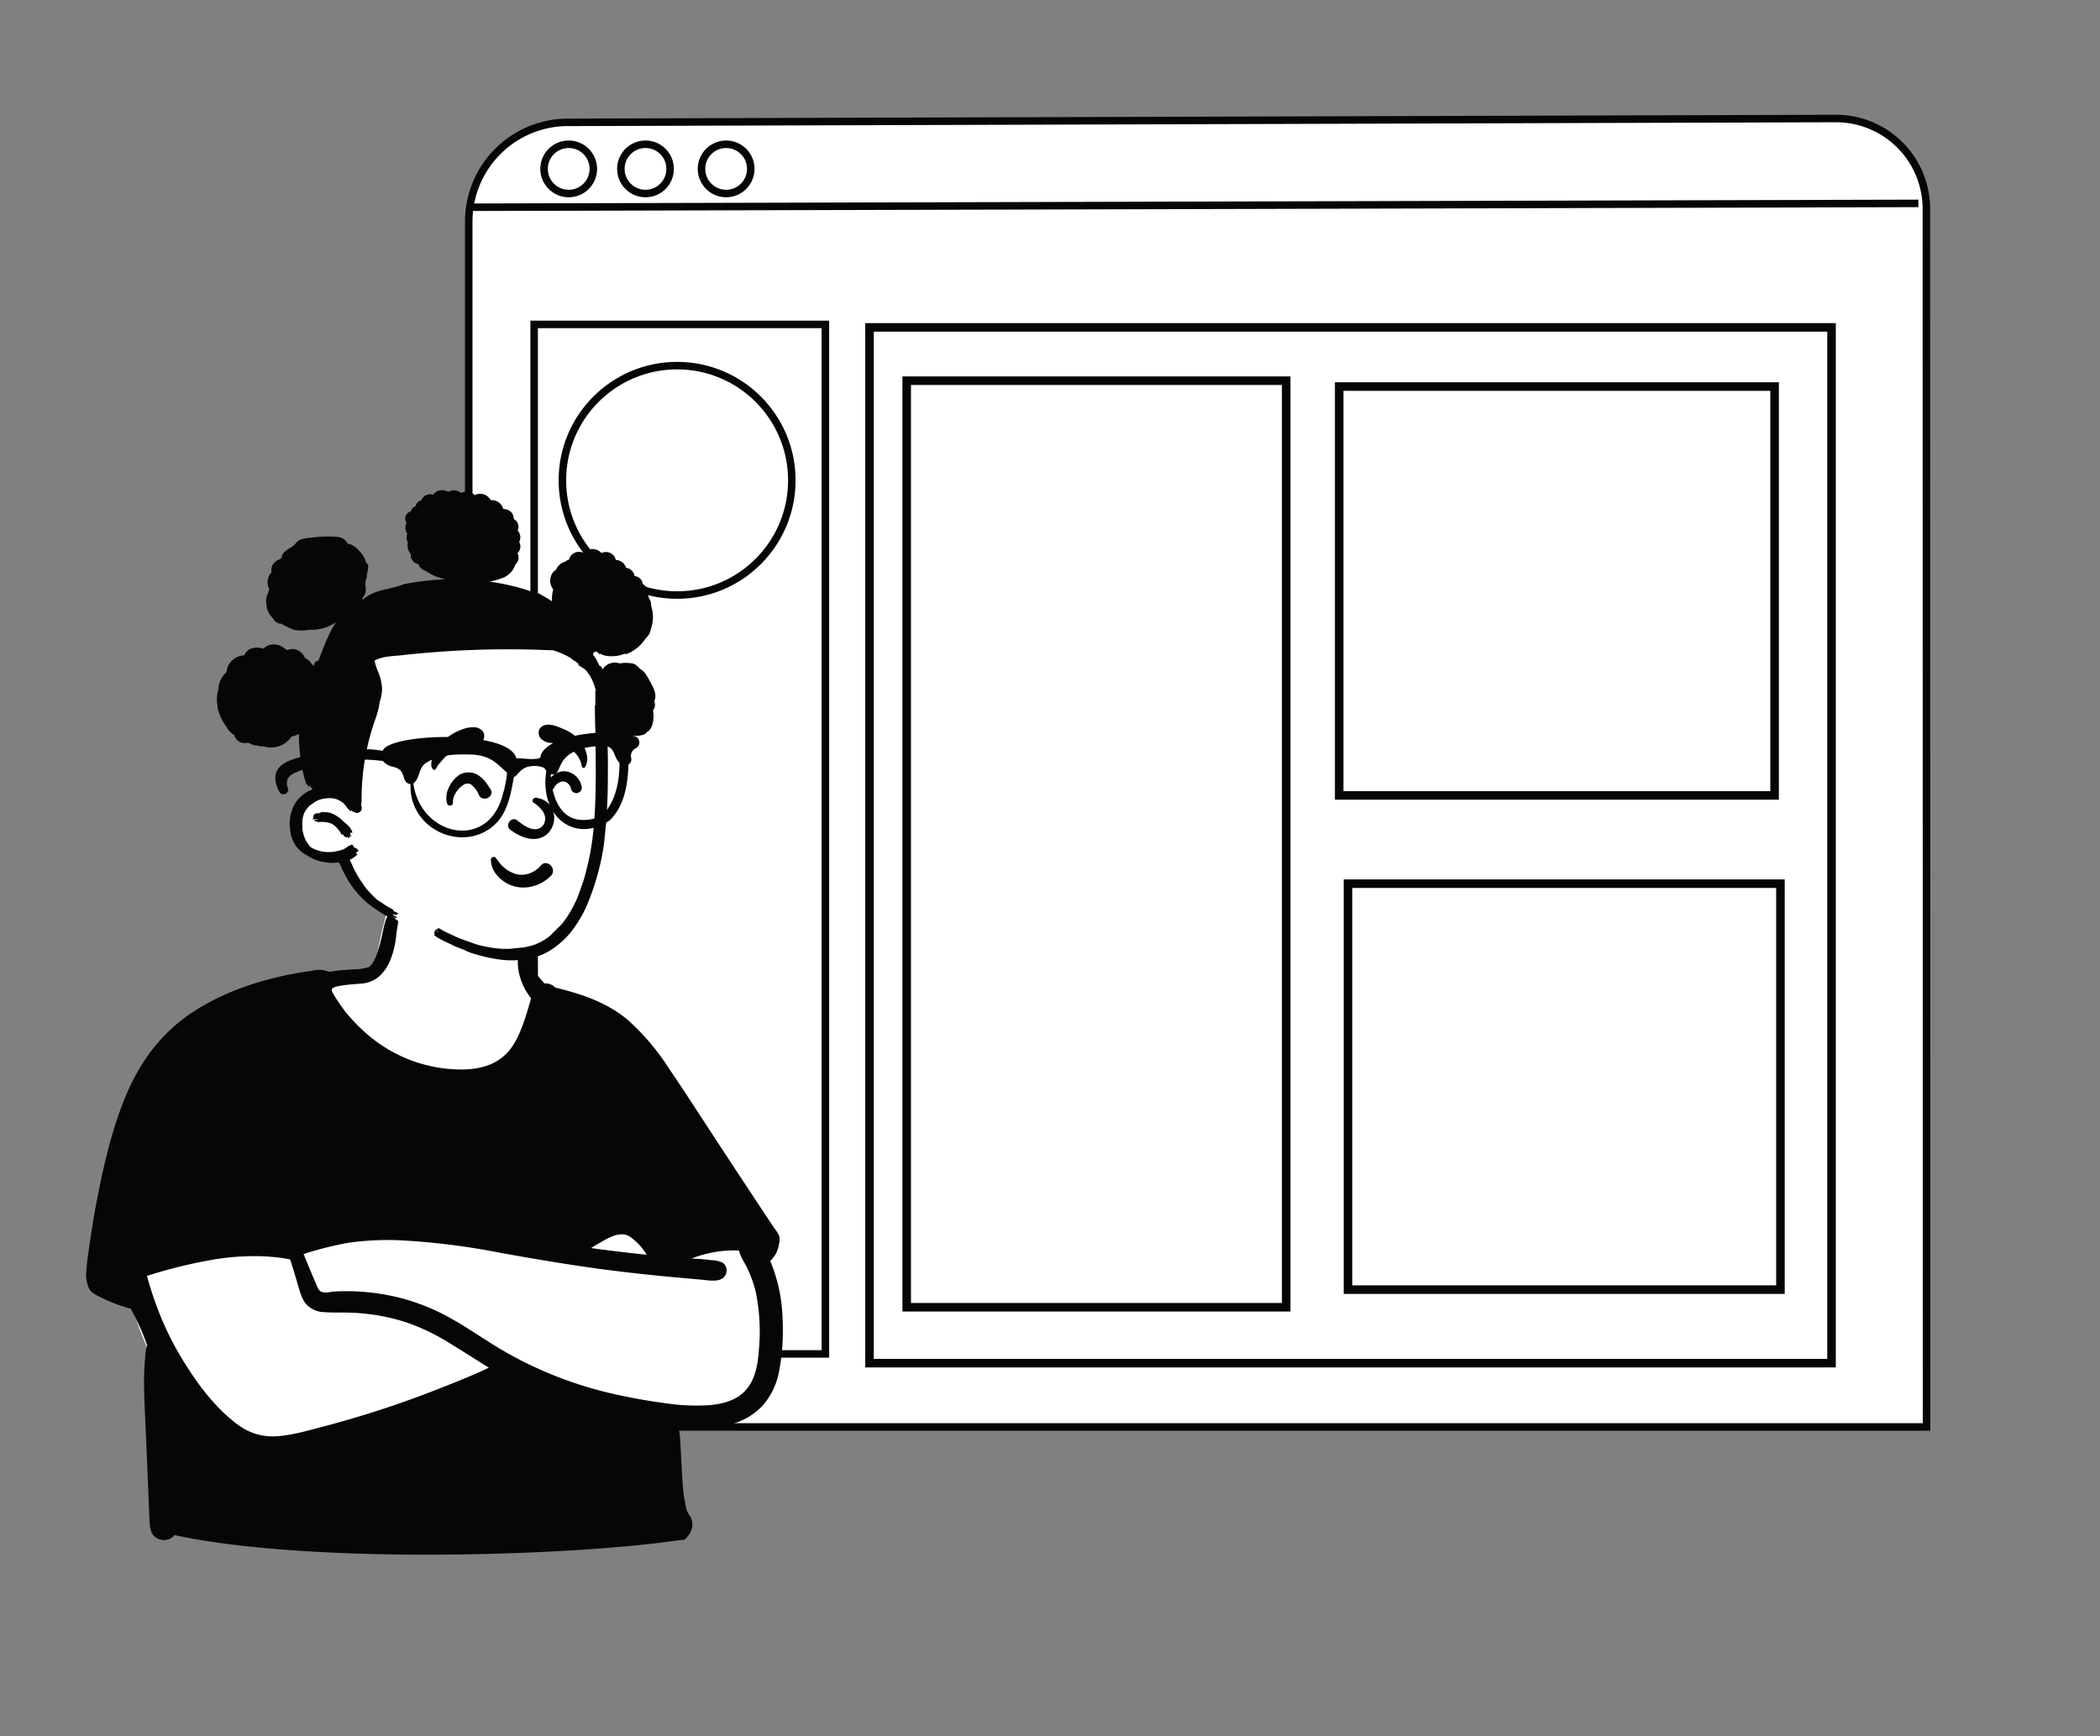
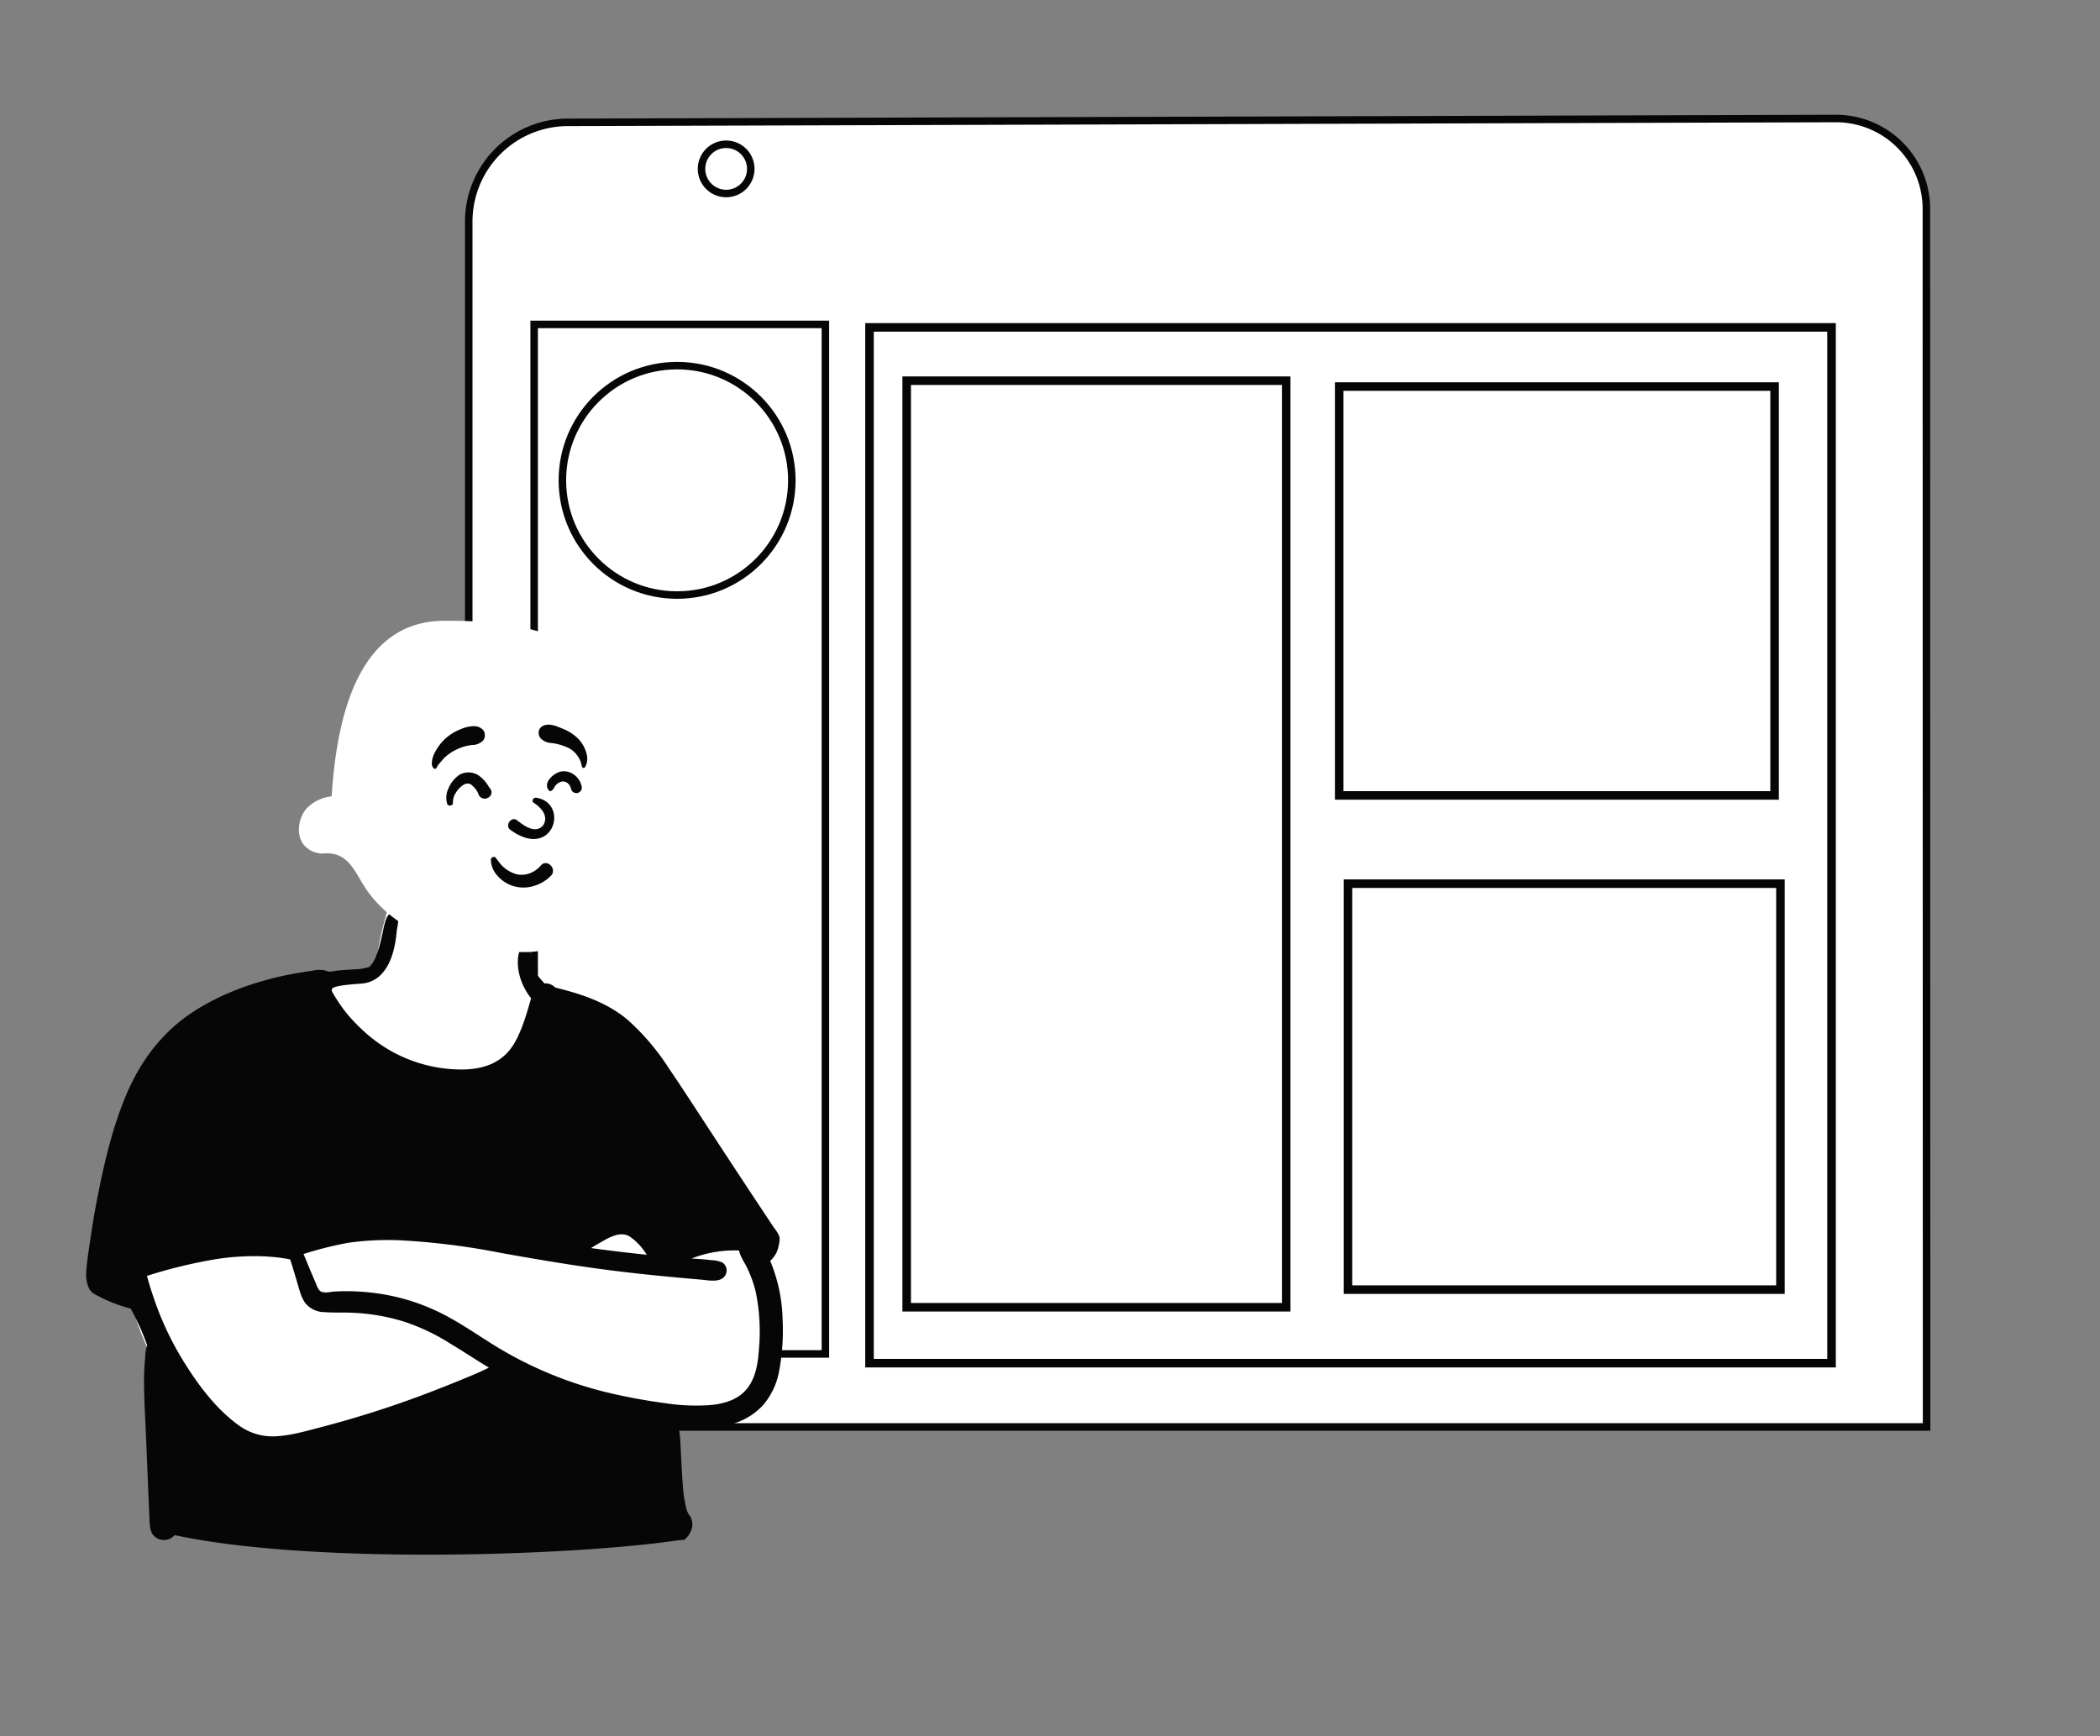
<svg xmlns="http://www.w3.org/2000/svg" id="Capa_1" data-name="Capa 1" viewBox="0 0 508.85 420.81">
  <rect x="0" y="0" width="508.85" height="420.81" fill="#808080" stroke="none" />
  <title>Mesa de trabajo 56</title>
  <path d="M466.83,345.82H113.58V53.7a24.05,24.05,0,0,1,24-24.05l307.31-.93a21.89,21.89,0,0,1,21.89,21.89Z" fill="#fff" stroke="#060606" stroke-miterlimit="10" stroke-width="1.82" fill-rule="evenodd" />
-   <line x1="114.58" y1="50.22" x2="464.84" y2="49.29" fill="none" stroke="#060606" stroke-miterlimit="10" stroke-width="1.82" />
-   <circle cx="137.8" cy="40.93" r="5.97" fill="none" stroke="#060606" stroke-miterlimit="10" stroke-width="1.82" />
-   <circle cx="156.41" cy="40.93" r="5.97" fill="none" stroke="#060606" stroke-miterlimit="10" stroke-width="1.82" />
  <circle cx="175.95" cy="40.93" r="5.97" fill="none" stroke="#060606" stroke-miterlimit="10" stroke-width="1.82" />
  <rect x="210.69" y="79.34" width="233.11" height="251.02" fill="none" stroke="#060606" stroke-miterlimit="10" stroke-width="2.07" />
  <rect x="129.43" y="78.62" width="70.57" height="249.5" fill="none" stroke="#060606" stroke-miterlimit="10" stroke-width="1.82" />
  <circle cx="164.07" cy="116.41" r="27.8" fill="none" stroke="#060606" stroke-miterlimit="10" stroke-width="1.82" />
  <g id="Introduction">
    <g id="variations">
      <g id="images">
        <path d="M151.43,267.74a22.45,22.45,0,0,1-5.22-2.52c-4.64-3.46-7.67-8.67-10.53-13.6a91.37,91.37,0,0,1-8.89-22.78c-.85-3.43-1.14-7.4-3.08-10.44-4.39-6.35-17.27-5.53-24.11-4.41-4.58.81-5.53,5.93-6.57,9.73a81.82,81.82,0,0,0-1.91,9.57,23.57,23.57,0,0,1-3.63,1.88c-13.28,4.07-15.61,11.62-20.68,23.29-8.57,17-31.82,23.6-35.33,43.66-2.26,13.25,4.17,25.72,10.81,36.73,6.17,12,14.8,17.8,28.53,15,12.88-2.89,25.26-7.73,37.92-11.46,6.13-1.51,12.25-5.43,18.7-4.06a164.51,164.51,0,0,0,40.55,4c19.11.77,19.11-17.58,17.15-31.8-1.37-22.12-12.53-36.32-33.71-42.75Z" fill="#fff" fill-rule="evenodd" />
        <path d="M152.71,299.75a14.69,14.69,0,0,1,4,4.34q-6.76-.7-13.49-1.62c.59-.38,1.18-.74,1.79-1.09C147.24,300.13,150.24,298.11,152.71,299.75ZM77.9,313.06c-.83-.32-1.14-1.58-1.47-2.3-1-2.26-1.92-4.56-2.88-6.85a86.91,86.91,0,0,1,10.93-2.74,69.67,69.67,0,0,1,12.25-.6,173,173,0,0,1,24.61,3.07c8.12,1.45,16.25,2.84,24.44,3.94,8,1.07,16.06,1.85,24.12,2.54,1.56.13,4.17.7,5.43-.54a2.31,2.31,0,0,0-.22-3.57,6.92,6.92,0,0,0-2.79-.61c-1.12-.15-2.24-.24-3.36-.32l-1.38-.08a28.21,28.21,0,0,1,11.51-1.94c.23,1.37,1.25,2.78,1.8,3.92a28.31,28.31,0,0,1,2.23,6.11,47.5,47.5,0,0,1,.79,13.72c-.27,3.82-.85,8-3.84,10.74-2.27,2.05-5.46,2.8-8.43,3a48.58,48.58,0,0,1-10.36-.48,138.38,138.38,0,0,1-14.3-2.65,94.29,94.29,0,0,1-25.87-10.57c-3.93-2.34-7.67-5-11.65-7.23a50.88,50.88,0,0,0-12.89-5.18A53.41,53.41,0,0,0,81,313C80.08,313.08,78.78,313.41,77.9,313.06ZM72,310.76c.53,1.73.94,3.71,2.07,5.16A6.1,6.1,0,0,0,78.69,318c2.12.15,4.27.05,6.39.13a49.13,49.13,0,0,1,12.84,2.17,50.25,50.25,0,0,1,11,5.2c3.22,1.94,6.33,4,9.55,5.95-.86.4-1.7.82-2.55,1.19q-2.68,1.16-5.38,2.25c-3.56,1.44-7.13,2.84-10.73,4.14Q88.85,343,77.62,345.91c-3.56.93-7.18,2-10.89,2.18a13.94,13.94,0,0,1-9-2.75c-5.5-4-9.87-9.91-13.41-15.68a74.39,74.39,0,0,1-5.45-10.76c-.76-1.88-1.46-3.8-2.08-5.73-.3-.91-.58-1.82-.84-2.74-.12-.41-.23-.81-.34-1.22a118.66,118.66,0,0,1,17.13-4.12,60.39,60.39,0,0,1,9.4-.66c1.56,0,3.12.1,4.68.26.83.09,1.66.2,2.49.34l1,.2C70.92,307.08,71.46,308.93,72,310.76Zm116.2-7.34a6.53,6.53,0,0,0,.54-1.88,4.33,4.33,0,0,0,.11-1.89,8.18,8.18,0,0,0-1.22-2c-.47-.69-.93-1.39-1.4-2.09l-2.78-4.2q-5.67-8.56-11.29-17.17c-3.34-5.08-6.62-10.21-10.05-15.23A56.73,56.73,0,0,0,152,247.08c-5.09-4.22-11.14-6.2-17.47-7.75a3.22,3.22,0,0,0-2.6-1c-1.4-1.58-2.5-2.69-3-4.7-.24-1-.16-3.67-1.1-4.24-1.11-.68-1.7.22-2,1.23-1,3.38.15,7.92,2.86,11.31-1.14,3.95-2.66,9.57-5.36,12.74-2.9,3.39-6.9,4.45-11.23,4.52a34.88,34.88,0,0,1-22.76-8.24A43.74,43.74,0,0,1,84,245.58a39.47,39.47,0,0,1-3.58-5.34c0-.65-.77-1.33,7.09-1.86s8.45-11.29,8.63-12.76c.14-1.19.74-3-.09-4a1.28,1.28,0,0,0-1.54-.19c-.85.52-1.13,1.87-1.4,2.79-.37,1.29-1.59,9.26-3.91,10.18a11.38,11.38,0,0,1-3.48.52c-1.42.1-2.84.18-4.25.34a15.22,15.22,0,0,1-1.61.23,2.81,2.81,0,0,1-1-.27,6.88,6.88,0,0,0-3.31.06c-9.93,1.33-20.17,4.38-28.64,9.87-7.47,4.83-12.74,11.79-16.21,19.92-3.54,8.3-5.57,17.27-7.28,26.1-.57,3-1.06,5.94-1.49,8.92s-.93,5.83-1.06,8.74a8,8,0,0,0,.65,3.28c.48,1.18,1.61,1.65,2.69,2.2a36.15,36.15,0,0,0,7.46,2.83,57.53,57.53,0,0,1,4,8.94,8,8,0,0,0-.48,2.72c-.19,1.89-.27,3.8-.29,5.71,0,3.82.2,7.63.38,11.45s.79,19.13.89,21c.07,1.45,0,3.48.73,4.76a3.39,3.39,0,0,0,5.4.31c33.28,7.16,95.84,5,121,1.4,3.27-.47,2.24,0,3.08-.78a5.47,5.47,0,0,0,1.33-2.54,3.9,3.9,0,0,0-.8-3.1c-.69-1-.81-2.55-1.07-3.71-.6-2.73-.9-14.73-1.18-16.06-.09-.42-.18-.85-.28-1.29,4.62.44,9.44.44,13.84-1.11a16,16,0,0,0,6.6-4.22,17.44,17.44,0,0,0,4-8.51,52.94,52.94,0,0,0,.81-12.32,39,39,0,0,0-3-14.21A7.41,7.41,0,0,0,188.23,303.42Z" fill="#060606" fill-rule="evenodd" />
        <path d="M143.46,161.37c-7-9.87-24.47-11-35.54-10.92C86.07,150.26,81.5,175.39,80.36,193a9.85,9.85,0,0,0-6.14,3c-1.87,2.23-2.52,6.06-.76,8.55a6,6,0,0,0,4.93,2.3c6.38-.6,7.69,5.08,10.83,9.35,8.06,10.89,22,14.43,34.83,14.48,4.35.12,9.59.44,12.38-3.65,8.8-15.26,9-35.5,9.53-52.79.08-4.43.06-9.11-2.5-12.91Z" fill="#fff" fill-rule="evenodd" />
-         <path d="M104.88,120a2.68,2.68,0,0,1,3.72-.77,2.68,2.68,0,0,1,3.15.26A2.65,2.65,0,0,1,115,120a2.88,2.88,0,0,1,3.89,1.21,2.86,2.86,0,0,1,3,2l.2.16a2.47,2.47,0,0,1,2.07,1.13,2.41,2.41,0,0,1,.32,1.28,2.14,2.14,0,0,1,1.06,1.27,2.11,2.11,0,0,1-.11,1.51,2.46,2.46,0,0,1,.38,2.78,2.27,2.27,0,0,1,.29,1.18,2.51,2.51,0,0,1-.71,1.57,2.12,2.12,0,0,1-.51,2.68,5.09,5.09,0,0,1-3.44,3.41,17.83,17.83,0,0,1-2.82.79A51.85,51.85,0,0,1,130,143.8a.57.57,0,0,0,.5,0h0l.24.12c1,.55,2,1.15,3,1.79v-.32a8.7,8.7,0,0,1,.31-2.55,3.76,3.76,0,0,1-.65-1.37c-.31-1.2.27-2.92,1.32-3.34a3.28,3.28,0,0,1,2.23-2,1.71,1.71,0,0,1,.26-.21,2.18,2.18,0,0,1,.7-.31,2.3,2.3,0,0,1,.94-1.42,2.51,2.51,0,0,1,2.33-.29l.43-.12a3,3,0,0,1,4.15.25,2.43,2.43,0,0,1,3.45,1.67,2.69,2.69,0,0,1,2.49,1.91,2.39,2.39,0,0,1,2.07,2,2.18,2.18,0,0,1,1.65,1,2.08,2.08,0,0,1,.3.92,2.28,2.28,0,0,1,.86.72,2.19,2.19,0,0,1,.33,1.83h0l.1.2a4.55,4.55,0,0,1,.27.73,2.76,2.76,0,0,1,.48,1.74c.08.27.15.53.21.79a8.42,8.42,0,0,1,.16,3.2,8.52,8.52,0,0,1-.36,1.51,1.11,1.11,0,0,1-.07.26,7.8,7.8,0,0,1-.36,1.13c-.35.47-.73.93-1.12,1.38a8.66,8.66,0,0,1-1.13,1.37,7.34,7.34,0,0,1-1,.83,7.7,7.7,0,0,1-2.34,1.3l-.46-.08a7.77,7.77,0,0,1-3.4.59,5.11,5.11,0,0,1-2.72-.75l.27.54-.07,0a2.76,2.76,0,0,0-.58-.71.64.64,0,0,0-1,.13v0a.6.6,0,0,0,0,.58l.09.13,0,0h0a4.44,4.44,0,0,1,.84,1.36c.18.32.35.65.52,1a1.13,1.13,0,0,1,.73,1,1.94,1.94,0,0,1,.2-.33,3.52,3.52,0,0,1,4-1.2,7.5,7.5,0,0,1,.81-.11,9.5,9.5,0,0,1,2.66.2,4.76,4.76,0,0,1,.78.55c.2.18.39.37.57.56s.27.21.41.33a3.62,3.62,0,0,1,1.26,1.39,8.21,8.21,0,0,1,.69,1.19c.92,1.57,2,3.53,1.15,5.08a1.71,1.71,0,0,1,.19.55,2.11,2.11,0,0,1-.43,1.61c0,.33.07.65.08.93.1,1.58-.26,3.76-1.66,4.4l-.06.08a1.24,1.24,0,0,1-.49.44l-.17.1-.07.06h0L156,178a4.59,4.59,0,0,1-2.31.28c-.49.17-1,.31-1.4.41a7.09,7.09,0,0,1-4.25,0,2.62,2.62,0,0,1-.9-.62q0,1.47.09,2.94c.09,2.48.08,5,.06,7.44q0,4.19-.25,8.37-.1,2.1-.33,4.2c-.13,1.36-.27,2.71-.44,4.07a58.55,58.55,0,0,1-1.88,8.27c-.36,1.17-.74,2.35-1.18,3.5-.19.53-.39,1.06-.6,1.58a29.45,29.45,0,0,1-4.42,7.62,19.92,19.92,0,0,1-3.46,3.29,15.67,15.67,0,0,1-3.35,2,20.25,20.25,0,0,1-8.38,1.36,23.87,23.87,0,0,1-3.36-.4q-1.26-.21-2.52-.54c-.75-.17-1.48-.37-2.21-.6a11.26,11.26,0,0,1-2.5-1h0l-1.41-.53a13.32,13.32,0,0,1-1.72-.78h0l-1.54-.72c-.63-.31-1.25-.64-1.85-1a.38.38,0,0,1-.17-.16l-.47-.26s0-.08,0-.15a.14.14,0,0,1,.05-.18c.06-.05.15,0,.25,0l0,0-.31-.17a.17.17,0,0,1,0-.28.12.12,0,0,1,.09,0h0s0-.07,0-.14a.14.14,0,0,1,0-.22c.14-.11.46.09.57.16l.41.21s0,0,0-.05l-.59-.32c-.12-.06-.27-.19-.12-.32s.46.07.62.16l.06,0-.21-.12c-.19-.1-.06-.43.14-.32h0l.07,0a.86.86,0,0,1,.43.16,16.22,16.22,0,0,0,2.06,1.09l1.45.67a12.84,12.84,0,0,0,1.48.62c1.27.49,2.55.95,3.85,1.38a30.07,30.07,0,0,0,5.57,1l.74.05h1.61l3.12-.32c.36,0,.72-.12,1.07-.19.18,0,.37-.09.55-.15l.19,0q.66-.18,1.32-.42c.27-.11.55-.23.82-.36a14.18,14.18,0,0,0,2.6-1.59h0l3.11-3.1.95-1.29a29.52,29.52,0,0,0,3-5.7h0l1.28-3.69c.13-.45.26-.89.38-1.34.24-1,.48-2,.73-3,.08-.36.16-.73.23-1.09a63.21,63.21,0,0,0,1-6.86c.4-4.18.51-8.37.54-12.57q0-3.77-.05-7.52c0-1.46,0-2.91-.07-4.37s-.06-3.08-.1-4.63a.11.11,0,0,1,0-.08c0-.19,0-.37,0-.55s0-.18.11-.19c0-1.1,0-2.2,0-3.3a.15.15,0,0,1,.08-.14h0v-.28a13,13,0,0,0-.76-2.23,6.53,6.53,0,0,0-.37-.75,3.71,3.71,0,0,0-.65-1,4.13,4.13,0,0,0-.81-1l-.39-.28a3.13,3.13,0,0,1-.4-.27l-.76-.47c-.14-.07,0-.26.06-.32h0l-.08,0a10.42,10.42,0,0,0-1-.81.19.19,0,0,1-.18,0c-.2-.18-.39-.36-.6-.53a14.1,14.1,0,0,0-1.42-.81,21.51,21.51,0,0,0-2.45-1l-.54-.17-.78,0a231.32,231.32,0,0,0-28.72.53q-3.53.28-7.05.68c-2.06.23-4.54.22-6.43,1.17l-.24.13a14.39,14.39,0,0,0,.88,2.77,11.33,11.33,0,0,1,.94,4.28,11.06,11.06,0,0,1-.58,3A19.07,19.07,0,0,1,91,174.16a57.59,57.59,0,0,0-3.38,20.14,1.06,1.06,0,0,1-.11.48c0,.31.08.61.13.91.19,1.17-1.35,1.75-1.88,1a.28.28,0,0,1-.13.07c-.14,0-.36-.21-.42-.31a4.68,4.68,0,0,0-.27-.44l0,0,.17.35c.1.19-.26.28-.37.11s-.19-.29-.28-.43c-.06,0-.12,0-.16,0a7,7,0,0,0-1.16-1.45,5.51,5.51,0,0,0-2.27-1.09,7.88,7.88,0,0,0-2,0,6.93,6.93,0,0,0-2.23.62l-1.67,1.15a4.19,4.19,0,0,0-.39.45,7.42,7.42,0,0,0-1,1.6l0,.11a6.75,6.75,0,0,0-.31,1.47c0,.64,0,1.27,0,1.91a8,8,0,0,0,.62,2.39,3.45,3.45,0,0,0,.71,1.21,4.89,4.89,0,0,0,.59.82,7.37,7.37,0,0,0,1.45.75c.13,0,.25.07.38.09a6.15,6.15,0,0,0,2.07.41,8.34,8.34,0,0,0,2.64-.23,7.67,7.67,0,0,0,1.55-.46,9,9,0,0,0,1.34-.87.21.21,0,0,1,.2,0c.09-.07.18-.13.27-.21s.08,0,.1.05l0,0c.17-.11.62.24.42.45l.25.19c.37,0,1.11.69,1,.8a7.84,7.84,0,0,1-.64.5c.19.15.45.37.33.46a3.64,3.64,0,0,1-.7.54,6,6,0,0,1-.52.36,5,5,0,0,1-.61.31c.37.7.71,1.41,1,2.12a10.28,10.28,0,0,0,.75,1.48,11.67,11.67,0,0,0,1.3,2,11.31,11.31,0,0,0,1.46,1.92,23,23,0,0,0,2.21,2.2c.31.22.63.44,1,.63a16,16,0,0,0,2.71,1.65c.11.06.2.19.07.3h0l1,.53c.12.07.38.2.19.35s-.5-.08-.73-.19l.1,0c.07,0,.47.24.23.37a.56.56,0,0,1-.36-.06,3.68,3.68,0,0,1-.35-.15.12.12,0,0,1-.08.11h-.14c.25.15.51.29.77.43.08,0,.44.24.2.37a.51.51,0,0,1-.34-.06,4.17,4.17,0,0,1-.57-.26l-.14-.07h-.1l.63.33c.12.06.33.2.15.34s-.46-.08-.66-.19a.12.12,0,0,1,0,.05c-.14.11-.52-.13-.64-.2a32,32,0,0,1-3-1.81c-.59-.38-1.17-.78-1.74-1.22a21.78,21.78,0,0,1-3-2.85,20.3,20.3,0,0,1-1.55-2,27.77,27.77,0,0,1-2.39-4.34.25.25,0,0,1,0-.14L82.1,209c-.36.05-.73.08-1.09.1a9.28,9.28,0,0,1-2.48-.2,8.78,8.78,0,0,1-2.78-.83,15.81,15.81,0,0,1-1.46-.83,8.5,8.5,0,0,1-1.2-.78,7.47,7.47,0,0,1-2.75-5.21,9.28,9.28,0,0,1-.1-2.68,8.67,8.67,0,0,1,.42-1.88,7.65,7.65,0,0,1,2.15-3.56,6.77,6.77,0,0,1,.56-.51,7.28,7.28,0,0,1,1.94-1.14c.14-.06.27-.13.41-.18h0l-.17-.39s-.26,0-.29-.09l-.19-.55-.14,0h0v.21c0,.06-.12.44-.18.24s-.12-.37-.19-.55a.19.19,0,0,1-.1-.12l0-.06h0V190s-.1.35-.12.29a23.6,23.6,0,0,1-.9-3.08,16.83,16.83,0,0,1-.38-1.74c-.1-.53-.19-1.07-.27-1.6l0-.14h0v0l0-.17c-.08-.61-.15-1.21-.2-1.83-.11-1.26-.16-2.52-.15-3.79l-.08,0a11.22,11.22,0,0,1-1.72.58A5.94,5.94,0,0,1,64,180.9l-.21,0a4.4,4.4,0,0,1-1.36-.21,3.42,3.42,0,0,1-2-.6,1.31,1.31,0,0,1-.44-.07,2.69,2.69,0,0,1-3.23-1.86,5,5,0,0,1-1.87-2,11.44,11.44,0,0,1-1.9-3.73l0,0A3.34,3.34,0,0,1,52.7,171a8.16,8.16,0,0,1,.25-4,4.76,4.76,0,0,1,.42-2,5.75,5.75,0,0,1,1.55-2.13,4,4,0,0,1,.78-2.21,4.68,4.68,0,0,1,3.5-1.85c.69-1.79,2.8-2.2,4.62-1.61a3.56,3.56,0,0,1,3-1,4.21,4.21,0,0,1,2.4,1.18l.52.15a2.93,2.93,0,0,1,1.87-.15,3.65,3.65,0,0,1,2.25,2l.45.33a1.86,1.86,0,0,1,.44.29,1,1,0,0,1,.46.52,8,8,0,0,1,.75.89c.16-.39.34-.77.52-1.16a.63.63,0,0,0,.79-.41c.93-2.47,2.62-7,4.21-9.07a10.9,10.9,0,0,1-6.39,1.87l-.29,0a10,10,0,0,1-3.58,0,20,20,0,0,1-2.22-1l-.52-.29a2.09,2.09,0,0,1-.22-.2,1.55,1.55,0,0,1-.47,0,2.8,2.8,0,0,1-1.56-1.12,1.78,1.78,0,0,1-.17-.3,4.83,4.83,0,0,1-1-1.33,4.74,4.74,0,0,1-.49-1.92,3.83,3.83,0,0,1,.11-2l.09-.2,0-.13a3,3,0,0,1,.26-.61,2.12,2.12,0,0,1,.19-.57l0-.27a3.48,3.48,0,0,1,.57-4,2.56,2.56,0,0,1,.41-2,3.2,3.2,0,0,1,1.18-1,2.55,2.55,0,0,1,.33-.12,4.54,4.54,0,0,1,.56-.42c0-1.3,1.41-2,2.51-2.66.71-.42,1-1.21,1.76-1.6a7.6,7.6,0,0,1,2.72-.57,28.92,28.92,0,0,1,6.44-.22,3,3,0,0,1,2.54,1.62,4.64,4.64,0,0,1,2.62,1.59,6.75,6.75,0,0,1,1.9,3.15,2.25,2.25,0,0,1,.47.34,9.45,9.45,0,0,1-.36,2.54,2.09,2.09,0,0,1-.32,1.37,3.89,3.89,0,0,1-.07,1.18,3,3,0,0,1-.65,3v.47a.41.41,0,0,0,.11-.07c3.07-2.61,6.21-2.24,9.93-3.73a68.52,68.52,0,0,1,10.22-1.2H108a11.68,11.68,0,0,1-4.82-2,2.48,2.48,0,0,1-1.06-.56,2.28,2.28,0,0,1-.66-.94l-.16-.18a2.22,2.22,0,0,1-1.76-2.42,3.19,3.19,0,0,1-.7-2.83,2.42,2.42,0,0,1-.13-2.13,2.29,2.29,0,0,1-.17-2.58,1.77,1.77,0,0,1,0-2.13,1.83,1.83,0,0,1,1-.66,2,2,0,0,1,.66-1,2.11,2.11,0,0,1,.55-.33,1.62,1.62,0,0,1,.73-1.09,1.85,1.85,0,0,1,.61-.28,2.3,2.3,0,0,1,2.83-1.36ZM77.77,196.84a10.81,10.81,0,0,1,1.28,0l0,0,.2,0a5.48,5.48,0,0,1,2.33.91,9.3,9.3,0,0,1,1.32,1c.14.12.27.25.4.38l.59.52c.24.21.46.43.68.66a4.58,4.58,0,0,1,.79,1.3c.08.16,0,.25-.17.22a.86.86,0,0,1-.27-.12.31.31,0,0,1,0,.1c.08.16,0,.28-.17.22l0,0c.09.17.18.35.26.53s0,.28-.18.22a1.73,1.73,0,0,1-.28-.19l.12.27c.08.17,0,.25-.18.21a2.09,2.09,0,0,1-.39-.27l-.06-.05c.06.14,0,.22-.18.19a1.32,1.32,0,0,1-.65-.54l0,0a1.8,1.8,0,0,1-.3-.26c-.06.1-.2.17-.25,0a3.18,3.18,0,0,0-.84-1.24,3,3,0,0,0-.78-.81l-.51-.4a4.79,4.79,0,0,0-1-.32l-.21-.05-.45-.08a8,8,0,0,0-1.83,0,.3.3,0,0,1-.26-.18l-.41,0c-.23,0-.18-.31,0-.34s.43-.07.64-.09v-.06a7.49,7.49,0,0,0-1.16,0c-.17,0,0-.3.12-.32l.13,0v0h0c-.23,0-.39-.36-.11-.41l.21,0a.09.09,0,0,1,0-.1h-.36c.06,0,.11-.29.19-.3l.18,0a.54.54,0,0,1,.18-.27c.4-.06.79-.11,1.18-.13C77.66,197,77.71,196.84,77.77,196.84Z" fill="#060606" fill-rule="evenodd" />
-         <path d="M129.27,214.73a8.35,8.35,0,0,1-8.79-2.56,5.81,5.81,0,0,1-1.53-3.84.67.67,0,0,1,.15-.4.7.7,0,0,1,.38-.22.58.58,0,0,1,.43,0,.56.56,0,0,1,.29.28l.49.63a8,8,0,0,0,4.54,3.26,5.56,5.56,0,0,0,3.11-.23,6.66,6.66,0,0,0,2.74-1.93,1.44,1.44,0,0,1,1.12-.55,1.72,1.72,0,0,1,1.2.53A1.84,1.84,0,0,1,134,211a1.59,1.59,0,0,1-.46,1.19A9.37,9.37,0,0,1,129.27,214.73Zm-.05-20.25c1.6,1,4,3.23,2.31,5.64-2,2.12-4.93-.31-6.36-1.41-1.33-.85-2.82,1.34-1.59,2.33,10.36,7.68,14.56-6.3,6.45-7.7C129.13,193.19,128.8,194.18,129.22,194.48Zm-14.92-4.27a1.8,1.8,0,0,0-1.79-.13,5.79,5.79,0,0,0-2.07,2.07,4.12,4.12,0,0,0-.69,2.42.55.55,0,0,1-.17.46.7.7,0,0,1-.39.17.9.9,0,0,1-.4,0,.61.61,0,0,1-.41-.34,5.09,5.09,0,0,1,.25-3.71,7.5,7.5,0,0,1,2.71-3.39,4.5,4.5,0,0,1,4.37,0,8,8,0,0,1,2.63,2.75l.47.67a1.37,1.37,0,0,1,.23,1.26,1.71,1.71,0,0,1-2.21,1,1.63,1.63,0,0,1-.87-.93,4.94,4.94,0,0,0-1.66-2.21Zm26,1.83a1.22,1.22,0,0,1-1,.12,1.43,1.43,0,0,1-.59-.35,1.12,1.12,0,0,1-.33-.6,2.47,2.47,0,0,0-.86-1.43,1.75,1.75,0,0,0-1.38-.37,2.66,2.66,0,0,0-1.47.89,2.44,2.44,0,0,0-.32.47,3.29,3.29,0,0,1-.62.8.56.56,0,0,1-.38.15l-.17,0a1.78,1.78,0,0,1-.65-1.42A2.63,2.63,0,0,1,133,189a5.26,5.26,0,0,1,2.79-2,4.12,4.12,0,0,1,3.26.71,4.62,4.62,0,0,1,1.89,2.89,1.48,1.48,0,0,1-.07.86A1.21,1.21,0,0,1,140.34,192Zm-23.46-12.38a3.69,3.69,0,0,1-2.38.89,9.43,9.43,0,0,0-1.21.18,11.67,11.67,0,0,0-2.91,1.06,11,11,0,0,0-2.74,1.94l-.51.59-.45.53c-.18.19-.35.39-.52.6l-.14.25c0,.07-.07.14-.11.22l-.2.34c-.11.19-.18.25-.23.27a.5.5,0,0,1-.26.05.42.42,0,0,1-.22-.11,1.63,1.63,0,0,1-.46-1.33,5.9,5.9,0,0,1,.59-2.25,12.26,12.26,0,0,1,2.58-3.55,12.55,12.55,0,0,1,4.06-2.47,8.11,8.11,0,0,1,3.07-.64,3,3,0,0,1,2,.8,1.77,1.77,0,0,1,.53,1.3A1.87,1.87,0,0,1,116.88,179.66Zm24.89,6.27a.39.39,0,0,1-.18.16.45.45,0,0,1-.23,0,.43.43,0,0,1-.21-.11.39.39,0,0,1-.11-.2,6.17,6.17,0,0,0-3.31-4.55,13.31,13.31,0,0,0-3.08-1,9.21,9.21,0,0,0-.94-.16,3.88,3.88,0,0,1-2.66-1.13,2.15,2.15,0,0,1-.47-1.68,1.79,1.79,0,0,1,1-1.33c1.43-.74,3.19,0,4.63.6l.31.13a10.79,10.79,0,0,1,3.74,2.5,8,8,0,0,1,1.92,3.55A4.29,4.29,0,0,1,141.77,185.93Z" fill="#060606" fill-rule="evenodd" />
-         <path d="M147,196.37c-1.42,1.92-4.06,2.52-6.49,2.31-5.24-.5-6.9-6.46-7.07-11.09,3.52,1-.29-6,11.73-6.8,4.24-.35,3.07,2.21,4.94,4.08,0,3.93-.69,8.2-3.11,11.5m-25-4.51c-3.1,14.51-20.06,11.06-21.84-2,1.64-1.16,1.21-4,3.25-5.07,3.24-2.07,7.29-2,11-1.93,4.7.32,6,2.27,8.46,4.4a29.7,29.7,0,0,1-.84,4.62m31.7-13.47-.52-.08a1.44,1.44,0,0,0-.48-.17,7.92,7.92,0,0,0-1.26-.22c-6-1.36-20,.57-20.55,5.71-1.92.64-3.58.07-5.81.13-1.69-7.08-31-6.08-32.38-1.81h0a21.61,21.61,0,0,0-4.9-.38,42.29,42.29,0,0,0-9.85.92c-6.06,1-14.33,2.09-10.12,9.66h0a1.19,1.19,0,0,0,2-.86c-1.41-3.59,1.78-4,4.25-5.05a41.26,41.26,0,0,1,18.69-1.82,4.51,4.51,0,0,0,2,1.3c4.23.71,2,3.85,4.68,4.31C99,201,112.27,207,120,199.75c3.07-3,3.81-7.46,4.52-11.48a1.08,1.08,0,0,0,.76-.56c.91-.91,1.47-1.75,3.27-2a5.85,5.85,0,0,1,3.36.41c.05.09.1.19.16.28a1.07,1.07,0,0,0,.32.35c-1.78,10.91,6.69,17.81,15.24,12.15,3.71-3.5,4.5-8.85,4.65-13.62a1.44,1.44,0,0,0,.65-1.64,2.07,2.07,0,0,1,1.22-2.35,1.6,1.6,0,0,0-.38-2.9" fill="#060606" fill-rule="evenodd" />
+         <path d="M129.27,214.73a8.35,8.35,0,0,1-8.79-2.56,5.81,5.81,0,0,1-1.53-3.84.67.67,0,0,1,.15-.4.7.7,0,0,1,.38-.22.58.58,0,0,1,.43,0,.56.56,0,0,1,.29.28l.49.63a8,8,0,0,0,4.54,3.26,5.56,5.56,0,0,0,3.11-.23,6.66,6.66,0,0,0,2.74-1.93,1.44,1.44,0,0,1,1.12-.55,1.72,1.72,0,0,1,1.2.53A1.84,1.84,0,0,1,134,211a1.59,1.59,0,0,1-.46,1.19A9.37,9.37,0,0,1,129.27,214.73Zm-.05-20.25c1.6,1,4,3.23,2.31,5.64-2,2.12-4.93-.31-6.36-1.41-1.33-.85-2.82,1.34-1.59,2.33,10.36,7.68,14.56-6.3,6.45-7.7C129.13,193.19,128.8,194.18,129.22,194.48Zm-14.92-4.27a1.8,1.8,0,0,0-1.79-.13,5.79,5.79,0,0,0-2.07,2.07,4.12,4.12,0,0,0-.69,2.42.55.55,0,0,1-.17.46.7.7,0,0,1-.39.17.9.9,0,0,1-.4,0,.61.61,0,0,1-.41-.34,5.09,5.09,0,0,1,.25-3.71,7.5,7.5,0,0,1,2.71-3.39,4.5,4.5,0,0,1,4.37,0,8,8,0,0,1,2.63,2.75l.47.67a1.37,1.37,0,0,1,.23,1.26,1.71,1.71,0,0,1-2.21,1,1.63,1.63,0,0,1-.87-.93,4.94,4.94,0,0,0-1.66-2.21Zm26,1.83a1.22,1.22,0,0,1-1,.12,1.43,1.43,0,0,1-.59-.35,1.12,1.12,0,0,1-.33-.6,2.47,2.47,0,0,0-.86-1.43,1.75,1.75,0,0,0-1.38-.37,2.66,2.66,0,0,0-1.47.89,2.44,2.44,0,0,0-.32.47,3.29,3.29,0,0,1-.62.8.56.56,0,0,1-.38.15l-.17,0a1.78,1.78,0,0,1-.65-1.42A2.63,2.63,0,0,1,133,189a5.26,5.26,0,0,1,2.79-2,4.12,4.12,0,0,1,3.26.71,4.62,4.62,0,0,1,1.89,2.89,1.48,1.48,0,0,1-.07.86A1.21,1.21,0,0,1,140.34,192Zm-23.46-12.38a3.69,3.69,0,0,1-2.38.89,9.43,9.43,0,0,0-1.21.18,11.67,11.67,0,0,0-2.91,1.06,11,11,0,0,0-2.74,1.94l-.51.59-.45.53c-.18.19-.35.39-.52.6c0,.07-.07.14-.11.22l-.2.34c-.11.19-.18.25-.23.27a.5.5,0,0,1-.26.05.42.42,0,0,1-.22-.11,1.63,1.63,0,0,1-.46-1.33,5.9,5.9,0,0,1,.59-2.25,12.26,12.26,0,0,1,2.58-3.55,12.55,12.55,0,0,1,4.06-2.47,8.11,8.11,0,0,1,3.07-.64,3,3,0,0,1,2,.8,1.77,1.77,0,0,1,.53,1.3A1.87,1.87,0,0,1,116.88,179.66Zm24.89,6.27a.39.39,0,0,1-.18.16.45.45,0,0,1-.23,0,.43.43,0,0,1-.21-.11.39.39,0,0,1-.11-.2,6.17,6.17,0,0,0-3.31-4.55,13.31,13.31,0,0,0-3.08-1,9.21,9.21,0,0,0-.94-.16,3.88,3.88,0,0,1-2.66-1.13,2.15,2.15,0,0,1-.47-1.68,1.79,1.79,0,0,1,1-1.33c1.43-.74,3.19,0,4.63.6l.31.13a10.79,10.79,0,0,1,3.74,2.5,8,8,0,0,1,1.92,3.55A4.29,4.29,0,0,1,141.77,185.93Z" fill="#060606" fill-rule="evenodd" />
      </g>
    </g>
  </g>
  <rect x="219.7" y="92.26" width="91.96" height="224.55" fill="none" stroke="#060606" stroke-miterlimit="10" stroke-width="2.07" />
  <rect x="324.5" y="93.68" width="105.5" height="99.09" fill="none" stroke="#060606" stroke-miterlimit="10" stroke-width="2.07" />
  <rect x="326.63" y="214.16" width="104.79" height="98.38" fill="none" stroke="#060606" stroke-miterlimit="10" stroke-width="2.07" />
</svg>